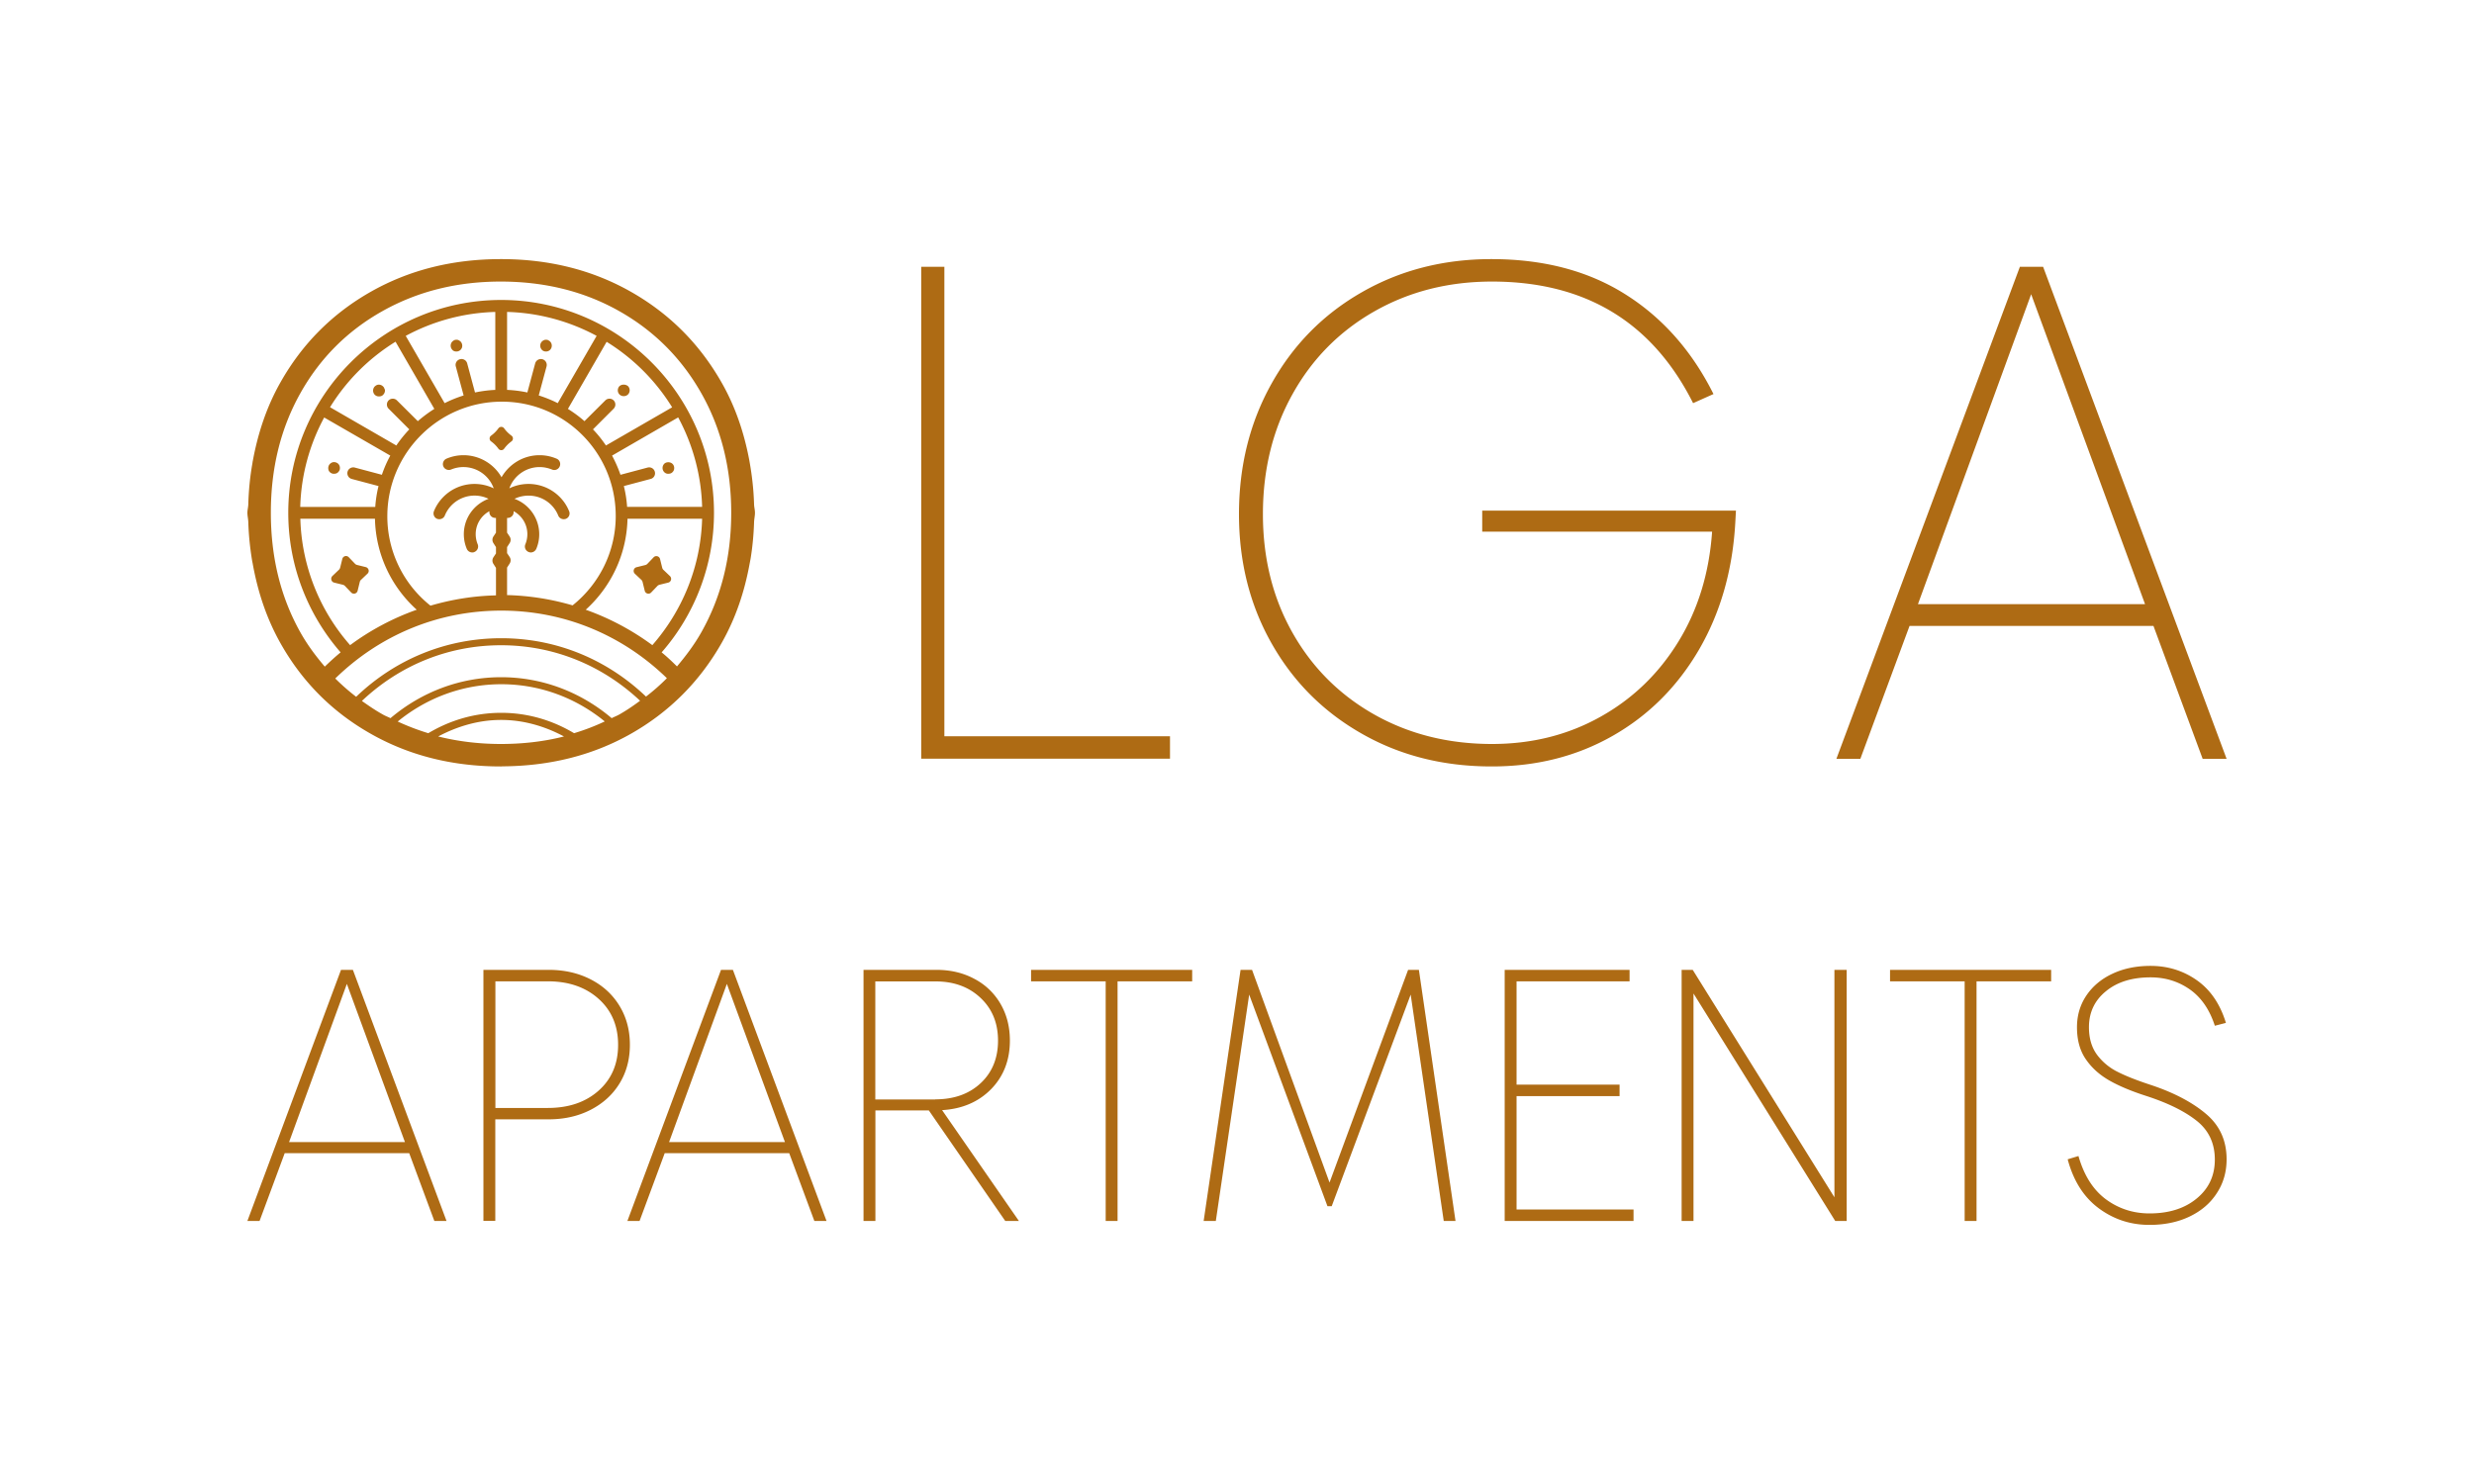
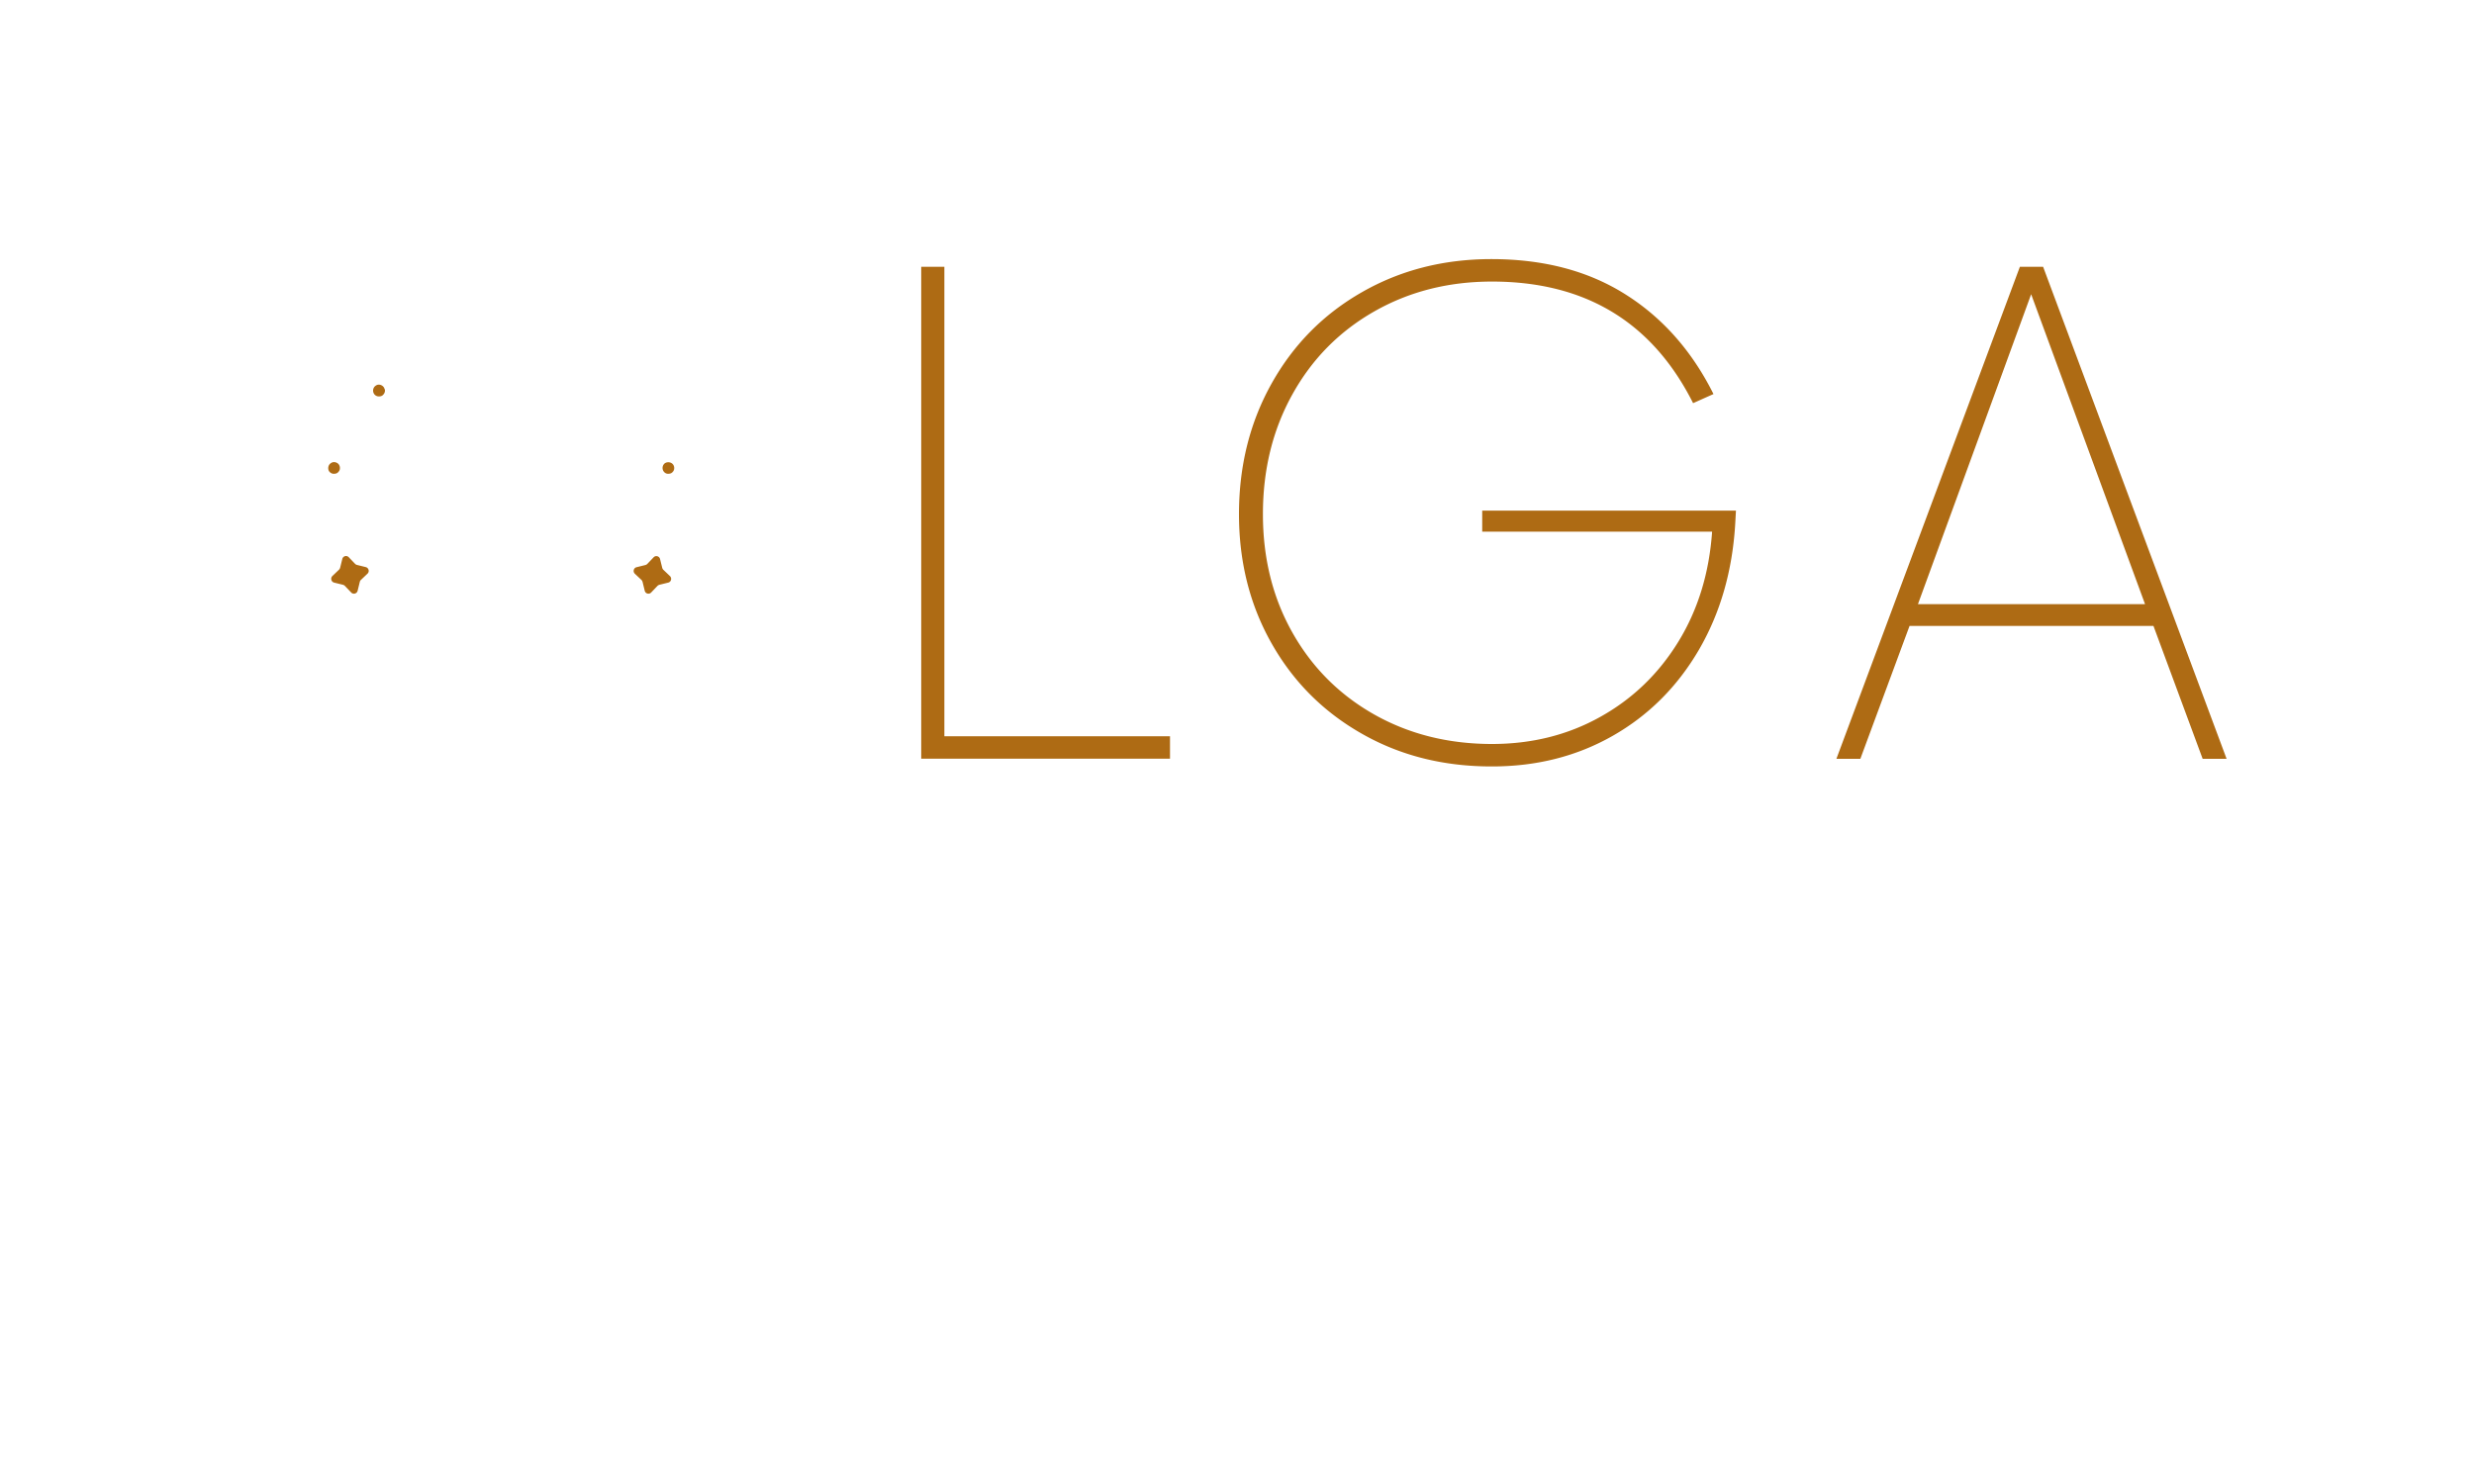
<svg xmlns="http://www.w3.org/2000/svg" xml:space="preserve" id="Layer_1" x="0" y="0" version="1.1" viewBox="0 0 250 150">
  <style>.st0{fill:#ae6b14}</style>
  <path d="M93.09 26.97h2.34v47.45h22.8v2.27H93.09V26.97zm44.54 47.2c-3.88-2.2-6.93-5.24-9.13-9.13-2.2-3.88-3.3-8.24-3.3-13.07 0-4.88 1.1-9.28 3.3-13.21 2.2-3.93 5.24-7.01 9.13-9.23 3.88-2.22 8.24-3.34 13.07-3.34 5.26 0 9.77 1.18 13.53 3.55 3.77 2.37 6.74 5.73 8.92 10.09l-2.06.92c-4.12-8.19-10.89-12.29-20.32-12.29-4.41 0-8.37 1.01-11.9 3.02-3.53 2.01-6.29 4.81-8.27 8.38-1.99 3.58-2.98 7.61-2.98 12.11 0 4.45.99 8.44 2.98 11.97 1.99 3.53 4.75 6.29 8.27 8.28 3.53 1.99 7.49 2.98 11.9 2.98 4.02 0 7.67-.91 10.94-2.74 3.27-1.82 5.9-4.36 7.89-7.6 1.99-3.24 3.12-6.95 3.41-11.12h-23.23v-2.13h25.64l-.07 1.28c-.28 4.83-1.52 9.1-3.69 12.82-2.18 3.72-5.08 6.61-8.7 8.67-3.62 2.06-7.68 3.09-12.18 3.09-4.89.01-9.27-1.09-13.15-3.3zm66.48-47.2h2.35L225 76.7h-2.42l-4.97-13.43h-24.65l-4.97 13.43h-2.42l18.54-49.73zm12.65 34.1-11.51-31.33-11.44 31.33h22.95zM64.82 58.62c.05.05.09.12.11.19l.22.9c.07.3.44.4.65.18l.64-.67c.05-.05.12-.09.19-.11l.89-.22c.3-.07.4-.44.18-.66l-.67-.64a.453.453 0 0 1-.11-.19l-.22-.89c-.07-.3-.44-.4-.65-.18l-.64.67c-.05.05-.12.09-.19.11l-.89.22c-.3.07-.4.44-.18.66l.67.63zm-31.05.27.89.22c.07.02.14.06.19.11l.64.67c.21.22.58.12.65-.18l.22-.9c.02-.07.05-.14.11-.19l.67-.64c.22-.21.12-.58-.18-.66l-.89-.22a.453.453 0 0 1-.19-.11l-.64-.67a.383.383 0 0 0-.65.18l-.22.89c-.02.07-.06.14-.11.19l-.67.64c-.22.22-.12.6.18.67zm33.35-12.01a.607.607 0 0 0 0 .84c.06.06.12.1.19.13.08.03.15.04.23.04.08 0 .15-.02.23-.04.07-.03.14-.07.19-.13.06-.06.1-.12.13-.19s.04-.15.04-.23c0-.15-.06-.31-.18-.42-.22-.21-.62-.21-.83 0zm-33.79.84a.587.587 0 0 0 .43.17c.08 0 .15-.02.23-.04.07-.03.13-.07.19-.13.05-.06.1-.12.13-.19s.04-.15.04-.23c0-.15-.06-.31-.17-.42a.621.621 0 0 0-.54-.16c-.04.01-.08.02-.11.04-.04.02-.07.03-.1.06a.55.55 0 0 0-.09.07c-.11.11-.17.27-.17.42 0 .08.01.16.04.23.02.07.07.13.12.18zm5.5-8.48a.313.313 0 0 0-.05-.1c-.02-.03-.05-.06-.08-.09a.61.61 0 0 0-.53-.16c-.04.01-.08.02-.11.04-.04.02-.07.03-.1.06a.55.55 0 0 0-.09.07.607.607 0 0 0 0 .84.587.587 0 0 0 .43.17c.08 0 .15-.01.23-.04.08-.03.14-.07.19-.13.11-.11.18-.26.18-.42 0-.04 0-.08-.01-.11-.04-.06-.05-.1-.06-.13z" class="st0" />
-   <path d="M75.84 56.52c.2-1.21.32-2.46.36-3.74.01-.32.09-.62.09-.95 0-.29-.08-.56-.09-.84-.04-1.41-.19-2.78-.42-4.11l-.06-.35c-.53-2.81-1.42-5.45-2.81-7.88-2.23-3.91-5.28-6.96-9.16-9.16-3.86-2.19-8.22-3.29-13.06-3.3h-.08c-4.88 0-9.26 1.1-13.14 3.3-3.88 2.2-6.93 5.26-9.13 9.16-1.38 2.44-2.27 5.1-2.79 7.92-.02.08-.03.16-.04.24-.24 1.35-.38 2.74-.42 4.18-.01.29-.09.56-.09.84 0 .32.08.62.09.93.04 1.31.17 2.57.37 3.81.02.1.03.21.06.31.51 2.9 1.41 5.62 2.82 8.13 2.2 3.91 5.24 6.96 9.13 9.16 3.88 2.2 8.26 3.3 13.14 3.3h.03c.05 0 .1-.01.15-.01 4.8-.03 9.13-1.12 12.96-3.29 3.88-2.2 6.94-5.26 9.16-9.16 1.42-2.49 2.33-5.2 2.85-8.08.03-.14.05-.27.08-.41zM65.28 70.41c-3.97-3.79-9.1-5.9-14.63-5.9-5.54 0-10.69 2.11-14.66 5.92-.74-.57-1.45-1.19-2.11-1.85 4.52-4.41 10.42-6.86 16.77-6.86 6.34 0 12.22 2.44 16.74 6.83-.66.67-1.37 1.29-2.11 1.86zm-2.7 1.81c-.25.14-.52.24-.77.37-3.13-2.65-7.03-4.14-11.17-4.14s-8.05 1.49-11.18 4.14c-.26-.13-.54-.23-.79-.38-.74-.41-1.42-.88-2.1-1.36 3.83-3.62 8.76-5.63 14.06-5.63 5.3 0 10.22 2.01 14.05 5.61-.67.5-1.36.97-2.1 1.39zm-4.57 1.89c-2.22-1.33-4.73-2.06-7.36-2.06-2.64 0-5.14.73-7.37 2.06a23.99 23.99 0 0 1-3.09-1.18c2.96-2.42 6.61-3.77 10.47-3.77 3.86 0 7.5 1.35 10.45 3.76-1.01.48-2.04.87-3.1 1.19zm-7.4 1.09c-2.22 0-4.33-.26-6.33-.76 1.96-1.04 4.1-1.67 6.36-1.67 2.26 0 4.4.63 6.35 1.67-2 .51-4.13.76-6.38.76zm12.76-23.96c-.05-.72-.16-1.43-.33-2.11l2.71-.72c.32-.08.51-.41.42-.73a.594.594 0 0 0-.73-.42l-2.74.73c-.23-.67-.52-1.32-.85-1.94l6.68-3.86a20.19 20.19 0 0 1 2.42 9.04h-7.58zm7.58 1.19c-.14 4.89-2.02 9.34-5.03 12.78a25.926 25.926 0 0 0-6.73-3.58c2.52-2.28 4.14-5.55 4.22-9.2h7.54zm-9.72-7.4c-.39-.58-.83-1.13-1.31-1.63l2.09-2.09c.23-.23.23-.61 0-.84a.598.598 0 0 0-.84 0l-2.11 2.1c-.52-.46-1.08-.87-1.67-1.24l3.91-6.78a20.33 20.33 0 0 1 6.62 6.62l-6.69 3.86zm-4.87-4.28c-.61-.31-1.26-.57-1.92-.78l.79-2.93c.08-.32-.1-.64-.42-.73-.32-.08-.64.1-.73.42l-.79 2.94c-.66-.14-1.35-.23-2.05-.26v-7.88c3.26.09 6.34.96 9.05 2.42l-3.93 6.8zm5.86 11.4c0 3.66-1.71 6.92-4.36 9.04a25.84 25.84 0 0 0-6.62-1.04v-2.78l.27-.42a.61.61 0 0 0-.01-.65l-.26-.39v-.61l.27-.42a.61.61 0 0 0-.01-.65l-.26-.39v-1.49h.04c.22.01.43-.1.55-.3.07-.12.08-.25.07-.38.83.44 1.39 1.32 1.39 2.32 0 .35-.07.7-.2 1.02-.13.3.01.65.32.78.07.03.15.05.23.05.23 0 .45-.14.55-.36.2-.47.3-.97.3-1.48 0-1.64-1.05-3.05-2.5-3.58 1.21-.58 2.71-.38 3.71.62.31.31.55.67.71 1.07.09.23.32.37.55.37.07 0 .15-.01.23-.04.3-.12.45-.47.32-.77-.22-.55-.55-1.04-.97-1.46a4.438 4.438 0 0 0-5.07-.85 3.252 3.252 0 0 1 3.05-2.15c.44 0 .86.09 1.26.25.3.13.65-.01.78-.32a.59.59 0 0 0-.32-.78c-.55-.23-1.12-.35-1.72-.35-1.64 0-3.07.9-3.84 2.23a4.438 4.438 0 0 0-3.84-2.23c-.6 0-1.17.12-1.72.35a.6.6 0 0 0-.32.78c.13.3.48.44.78.32a3.252 3.252 0 0 1 4.31 1.9c-1.65-.8-3.7-.52-5.07.85-.42.42-.75.91-.97 1.46-.12.3.02.65.32.77.07.03.15.04.23.04.23 0 .46-.14.55-.37a3.243 3.243 0 0 1 4.42-1.69c-1.46.54-2.5 1.94-2.5 3.58 0 .51.1 1.01.3 1.48.1.23.32.36.55.36.08 0 .16-.01.23-.05a.6.6 0 0 0 .32-.78c-.13-.32-.2-.67-.2-1.02 0-1 .56-1.88 1.39-2.32-.02.13 0 .26.07.38.11.2.32.31.55.3h.04v1.49l-.26.39a.61.61 0 0 0-.01.65l.27.42v.64l-.26.39a.61.61 0 0 0-.01.65l.27.42v2.78c-2.25.05-4.48.41-6.62 1.04a11.527 11.527 0 0 1-4.36-9.04c0-6.38 5.19-11.58 11.57-11.58s11.51 5.17 11.51 11.55zM50.05 39.41c-.7.03-1.38.12-2.05.26l-.79-2.94a.594.594 0 0 0-.73-.42c-.32.09-.51.41-.42.73l.79 2.93c-.66.21-1.31.47-1.92.78L41 33.95c2.71-1.46 5.78-2.33 9.05-2.42v7.88zm-6.16 1.92c-.59.37-1.15.79-1.67 1.24l-2.11-2.1a.598.598 0 0 0-.84 0c-.23.23-.23.61 0 .84l2.09 2.09c-.48.51-.92 1.05-1.31 1.63l-6.7-3.87a20.33 20.33 0 0 1 6.62-6.62l3.92 6.79zm-4.45 4.72c-.34.62-.62 1.26-.85 1.94l-2.74-.73c-.32-.08-.64.1-.73.42-.08.32.1.64.42.73l2.71.72c-.17.68-.28 1.39-.33 2.11h-7.58c.09-3.26.96-6.34 2.42-9.04l6.68 3.85zm-1.55 6.38c.08 3.65 1.69 6.92 4.22 9.2-2.4.85-4.68 2.06-6.73 3.58a20.18 20.18 0 0 1-5.03-12.78h7.54zm28.97 13.51a21.42 21.42 0 0 0 5.29-14.11c0-11.86-9.65-21.51-21.51-21.51s-21.51 9.65-21.51 21.51c0 5.4 2 10.33 5.29 14.11-.55.45-1.08.94-1.6 1.44-.91-1.07-1.76-2.2-2.47-3.47-1.99-3.55-2.98-7.58-2.98-12.08s.99-8.53 2.98-12.08c1.99-3.55 4.76-6.32 8.31-8.31 3.55-1.99 7.53-2.98 11.93-2.98 4.45 0 8.44.99 11.97 2.98s6.3 4.76 8.31 8.31c2.01 3.55 3.02 7.58 3.02 12.08s-1.01 8.52-3.02 12.08c-.71 1.26-1.56 2.38-2.46 3.45-.49-.49-1.01-.98-1.55-1.42z" class="st0" />
-   <path d="M62.59 39.04a.55.55 0 0 0-.12.19l-.03.11c-.01.04-.01.08-.01.11 0 .16.06.31.17.42a.587.587 0 0 0 .43.17c.08 0 .15-.01.23-.04.07-.03.14-.07.2-.13a.607.607 0 0 0 0-.84c-.25-.21-.65-.2-.87.01zm-7.42-3.51c.16 0 .31-.06.42-.17a.607.607 0 0 0 0-.84.55.55 0 0 0-.09-.07c-.03-.02-.07-.04-.1-.06-.03-.02-.07-.03-.11-.04a.884.884 0 0 0-.23 0c-.04.01-.08.02-.11.04-.04.02-.07.03-.1.06a.55.55 0 0 0-.09.07.607.607 0 0 0 0 .84c.1.11.25.17.41.17zm-9.28-.04c.07.03.15.04.23.04.16 0 .31-.06.42-.17.05-.06.1-.12.13-.19s.04-.15.04-.23c0-.15-.06-.31-.17-.42a.55.55 0 0 0-.09-.07c-.03-.02-.07-.04-.1-.06-.03-.02-.07-.03-.11-.04a.884.884 0 0 0-.23 0c-.04.01-.08.02-.11.04-.04.02-.07.03-.1.06a.55.55 0 0 0-.09.07.607.607 0 0 0 0 .84c.04.06.11.1.18.13zm3.73 8.55c-.19.14-.19.43 0 .57.3.22.53.45.75.75.14.19.43.19.57 0 .22-.3.45-.53.75-.75.19-.14.19-.43 0-.57-.3-.22-.53-.45-.75-.75a.356.356 0 0 0-.57 0c-.22.3-.45.53-.75.75zM34.46 98.03h1.2l9.46 25.38h-1.23l-2.54-6.85H28.77l-2.54 6.85H25l9.46-25.38zm6.46 17.41-5.87-15.99-5.84 15.99h11.71zm7.94-17.41h6.56c1.6 0 3.01.32 4.26.96s2.22 1.53 2.92 2.68c.7 1.15 1.05 2.46 1.05 3.93 0 1.48-.35 2.78-1.05 3.92-.7 1.14-1.68 2.02-2.92 2.66-1.25.64-2.66.96-4.26.96h-5.37v10.26h-1.2V98.03zm6.49 13.96c2.13 0 3.84-.59 5.15-1.76 1.31-1.17 1.96-2.71 1.96-4.62s-.65-3.46-1.96-4.64c-1.31-1.18-3.02-1.78-5.15-1.78h-5.29v12.8h5.29zm17.51-13.96h1.2l9.46 25.38h-1.23l-2.54-6.85H67.17l-2.54 6.85H63.4l9.46-25.38zm6.46 17.41-5.87-15.99-5.84 15.99h11.71zm22.26 7.97-7.72-11.17h-5.4v11.17h-1.2V98.03h7.36c1.42 0 2.71.3 3.84.91a6.55 6.55 0 0 1 2.65 2.54c.63 1.09.94 2.32.94 3.7 0 1.98-.64 3.62-1.9 4.91-1.27 1.29-2.92 2-4.95 2.12l7.76 11.2h-1.38zm-7.07-12.29c1.88 0 3.41-.54 4.58-1.63 1.17-1.09 1.76-2.53 1.76-4.31 0-1.76-.58-3.2-1.76-4.31-1.17-1.11-2.69-1.67-4.55-1.67h-6.09v11.93h6.06zm17.22-11.93h-7.54v-1.16h16.28v1.16h-7.54v24.22h-1.2V99.19zm13.63-1.16h1.16l7.83 21.5 7.94-21.5h1.09l3.7 25.38h-1.19l-3.34-22.88-7.98 21.39h-.43l-7.91-21.39-3.37 22.88h-1.23l3.73-25.38zm26.69 0h12.62v1.16h-11.42v10.44h10.41v1.16h-10.41v11.46h11.82v1.16h-13.02V98.03zm17.87 0h1.13l14.32 22.99V98.03h1.24v25.38h-1.16l-14.32-22.99v22.99h-1.2V98.03zm28.61 1.16h-7.54v-1.16h16.28v1.16h-7.54v24.22h-1.2V99.19zm13.55 22.94c-1.51-1.12-2.56-2.77-3.14-4.95l1.09-.33c.56 1.96 1.48 3.41 2.77 4.37 1.29.95 2.76 1.43 4.41 1.43 1.96 0 3.55-.5 4.77-1.51 1.22-1 1.83-2.31 1.83-3.93 0-1.64-.61-2.95-1.83-3.92-1.22-.97-2.91-1.8-5.06-2.5-1.5-.48-2.75-1-3.74-1.56-.99-.56-1.79-1.27-2.39-2.14-.61-.87-.91-1.96-.91-3.26 0-1.18.31-2.25.94-3.19.63-.94 1.5-1.68 2.63-2.21 1.12-.53 2.41-.8 3.86-.8 1.74 0 3.3.48 4.68 1.45s2.36 2.41 2.94 4.31l-1.12.29c-.53-1.64-1.38-2.87-2.54-3.68-1.16-.81-2.48-1.21-3.95-1.21-1.86 0-3.37.46-4.51 1.4-1.15.93-1.72 2.15-1.72 3.64 0 1.11.27 2.03.8 2.76a5.81 5.81 0 0 0 2.08 1.74c.86.44 1.99.88 3.39 1.34 2.32.77 4.18 1.75 5.56 2.92 1.39 1.17 2.08 2.7 2.08 4.59 0 1.28-.33 2.43-1 3.44-.66 1.02-1.59 1.8-2.77 2.36-1.18.56-2.53.83-4.02.83-1.92 0-3.62-.56-5.13-1.68z" class="st0" />
</svg>